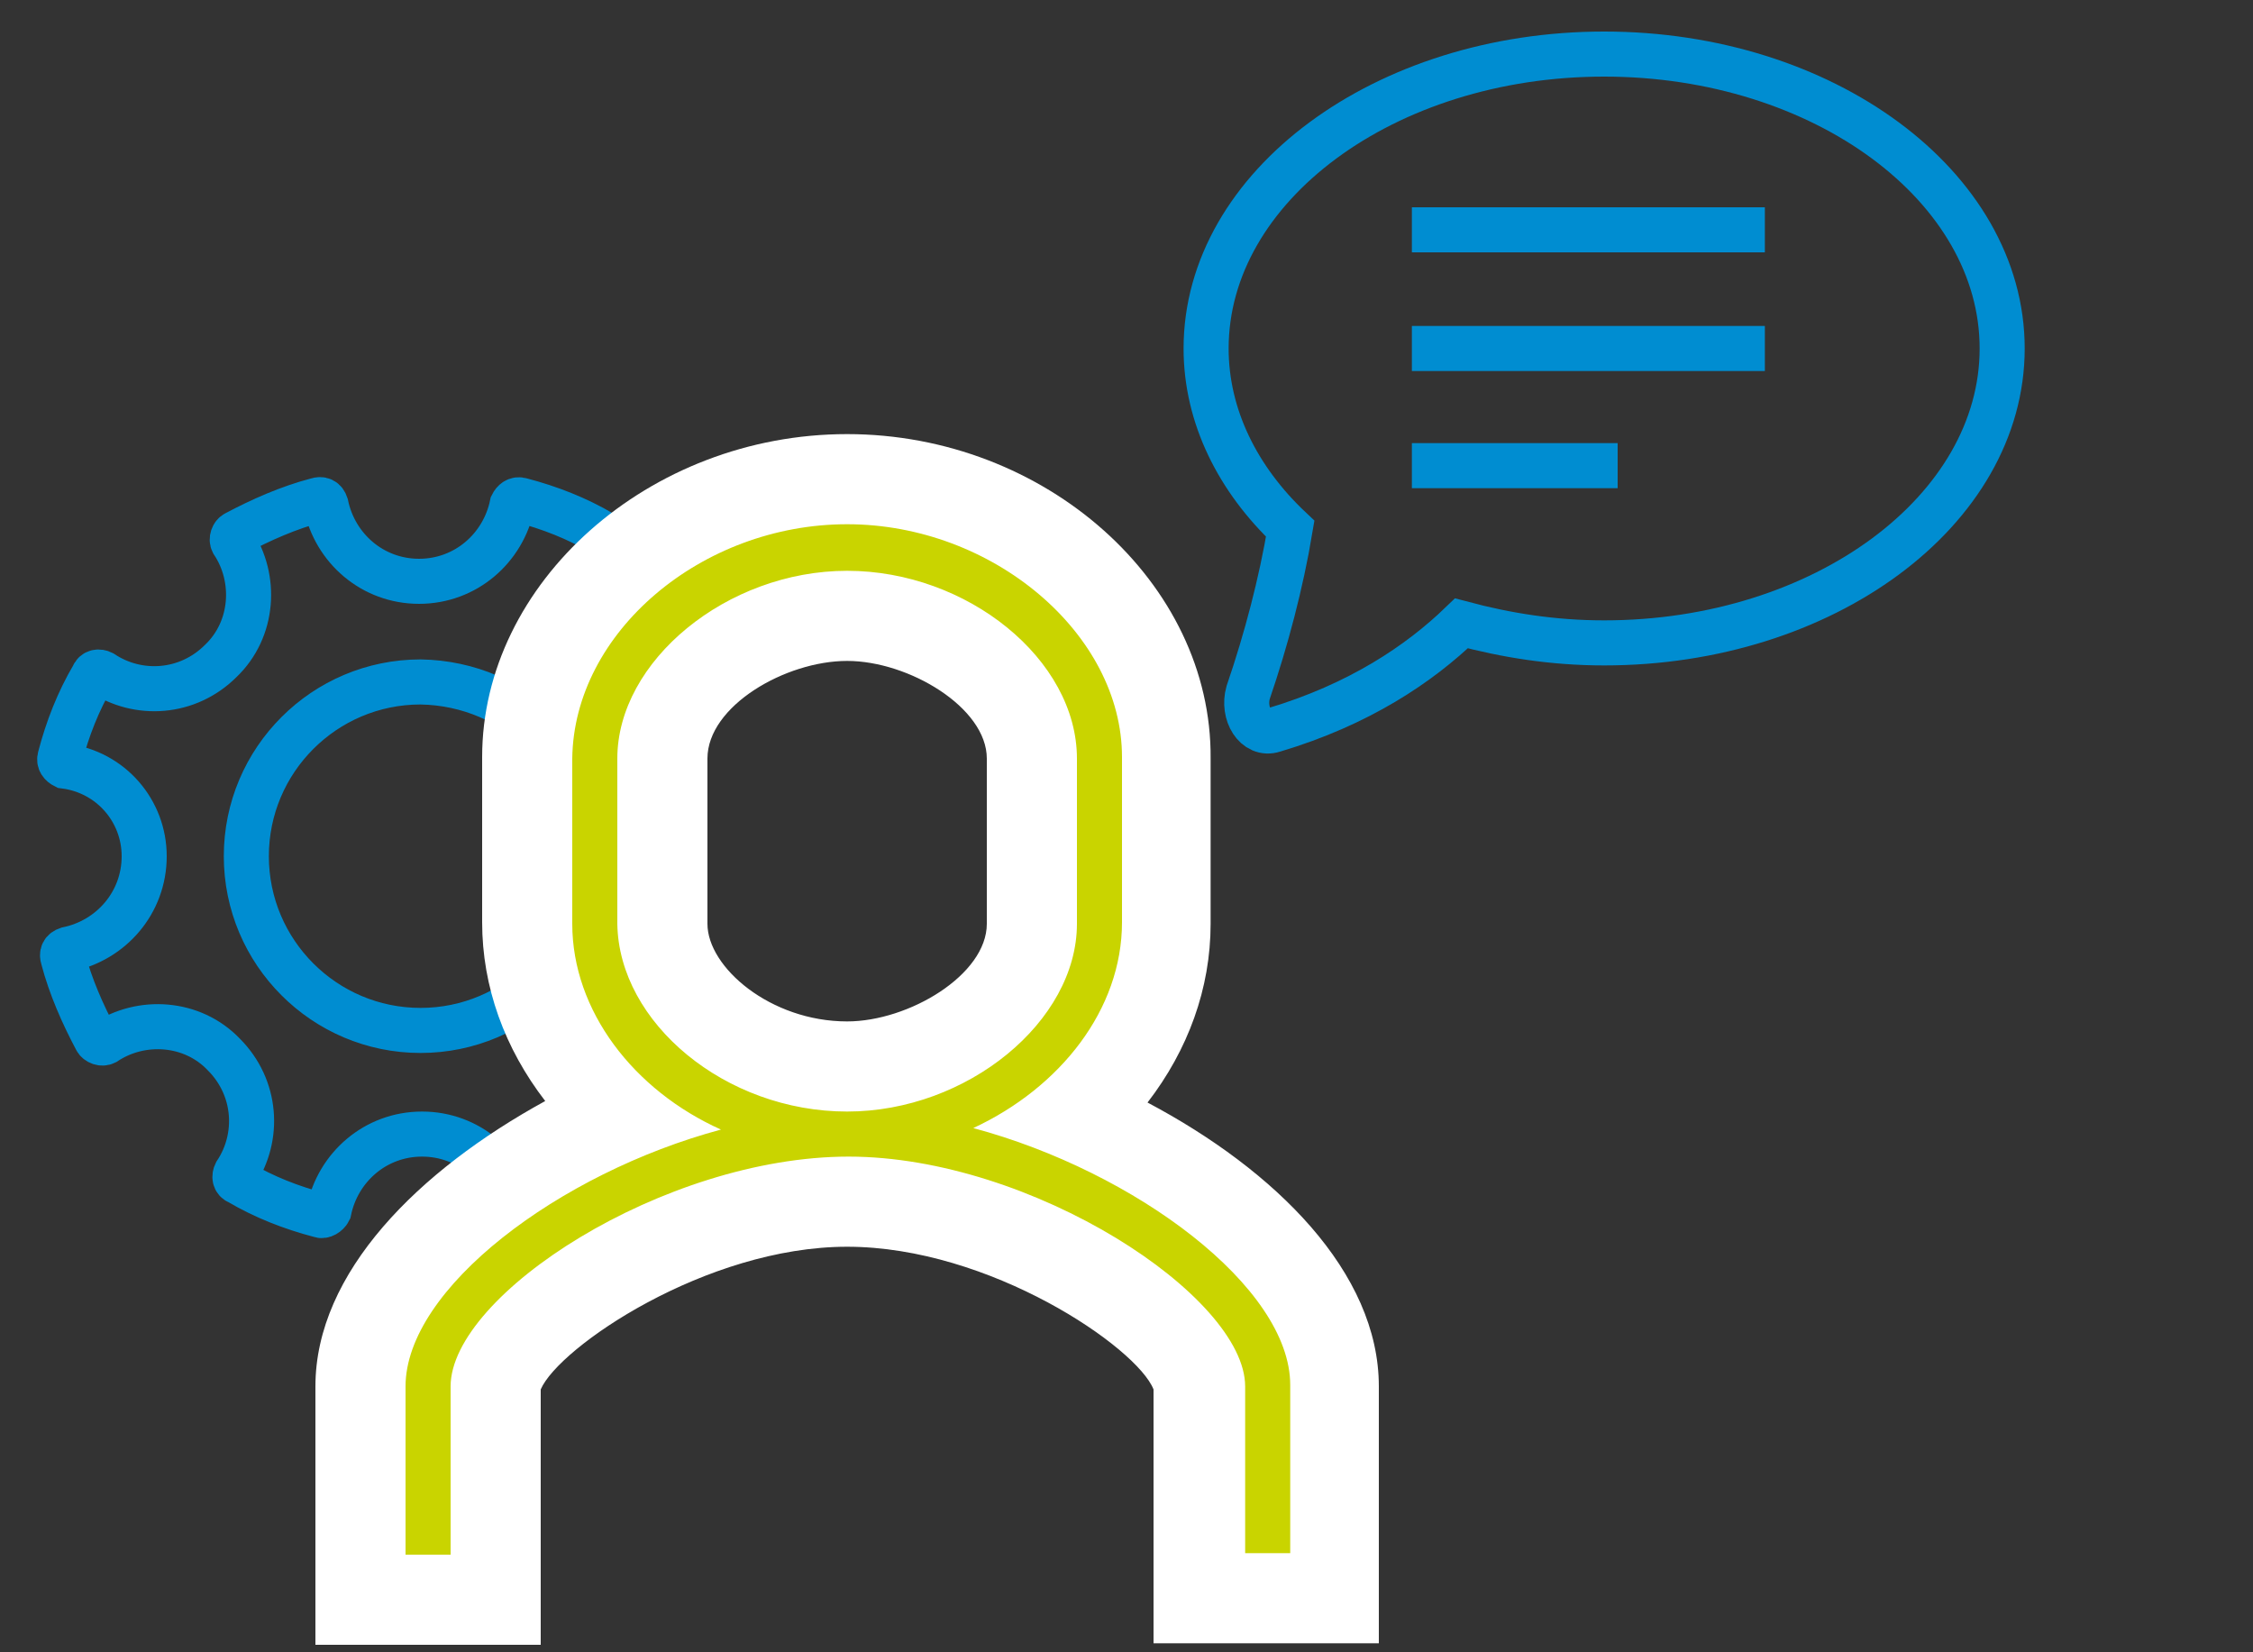
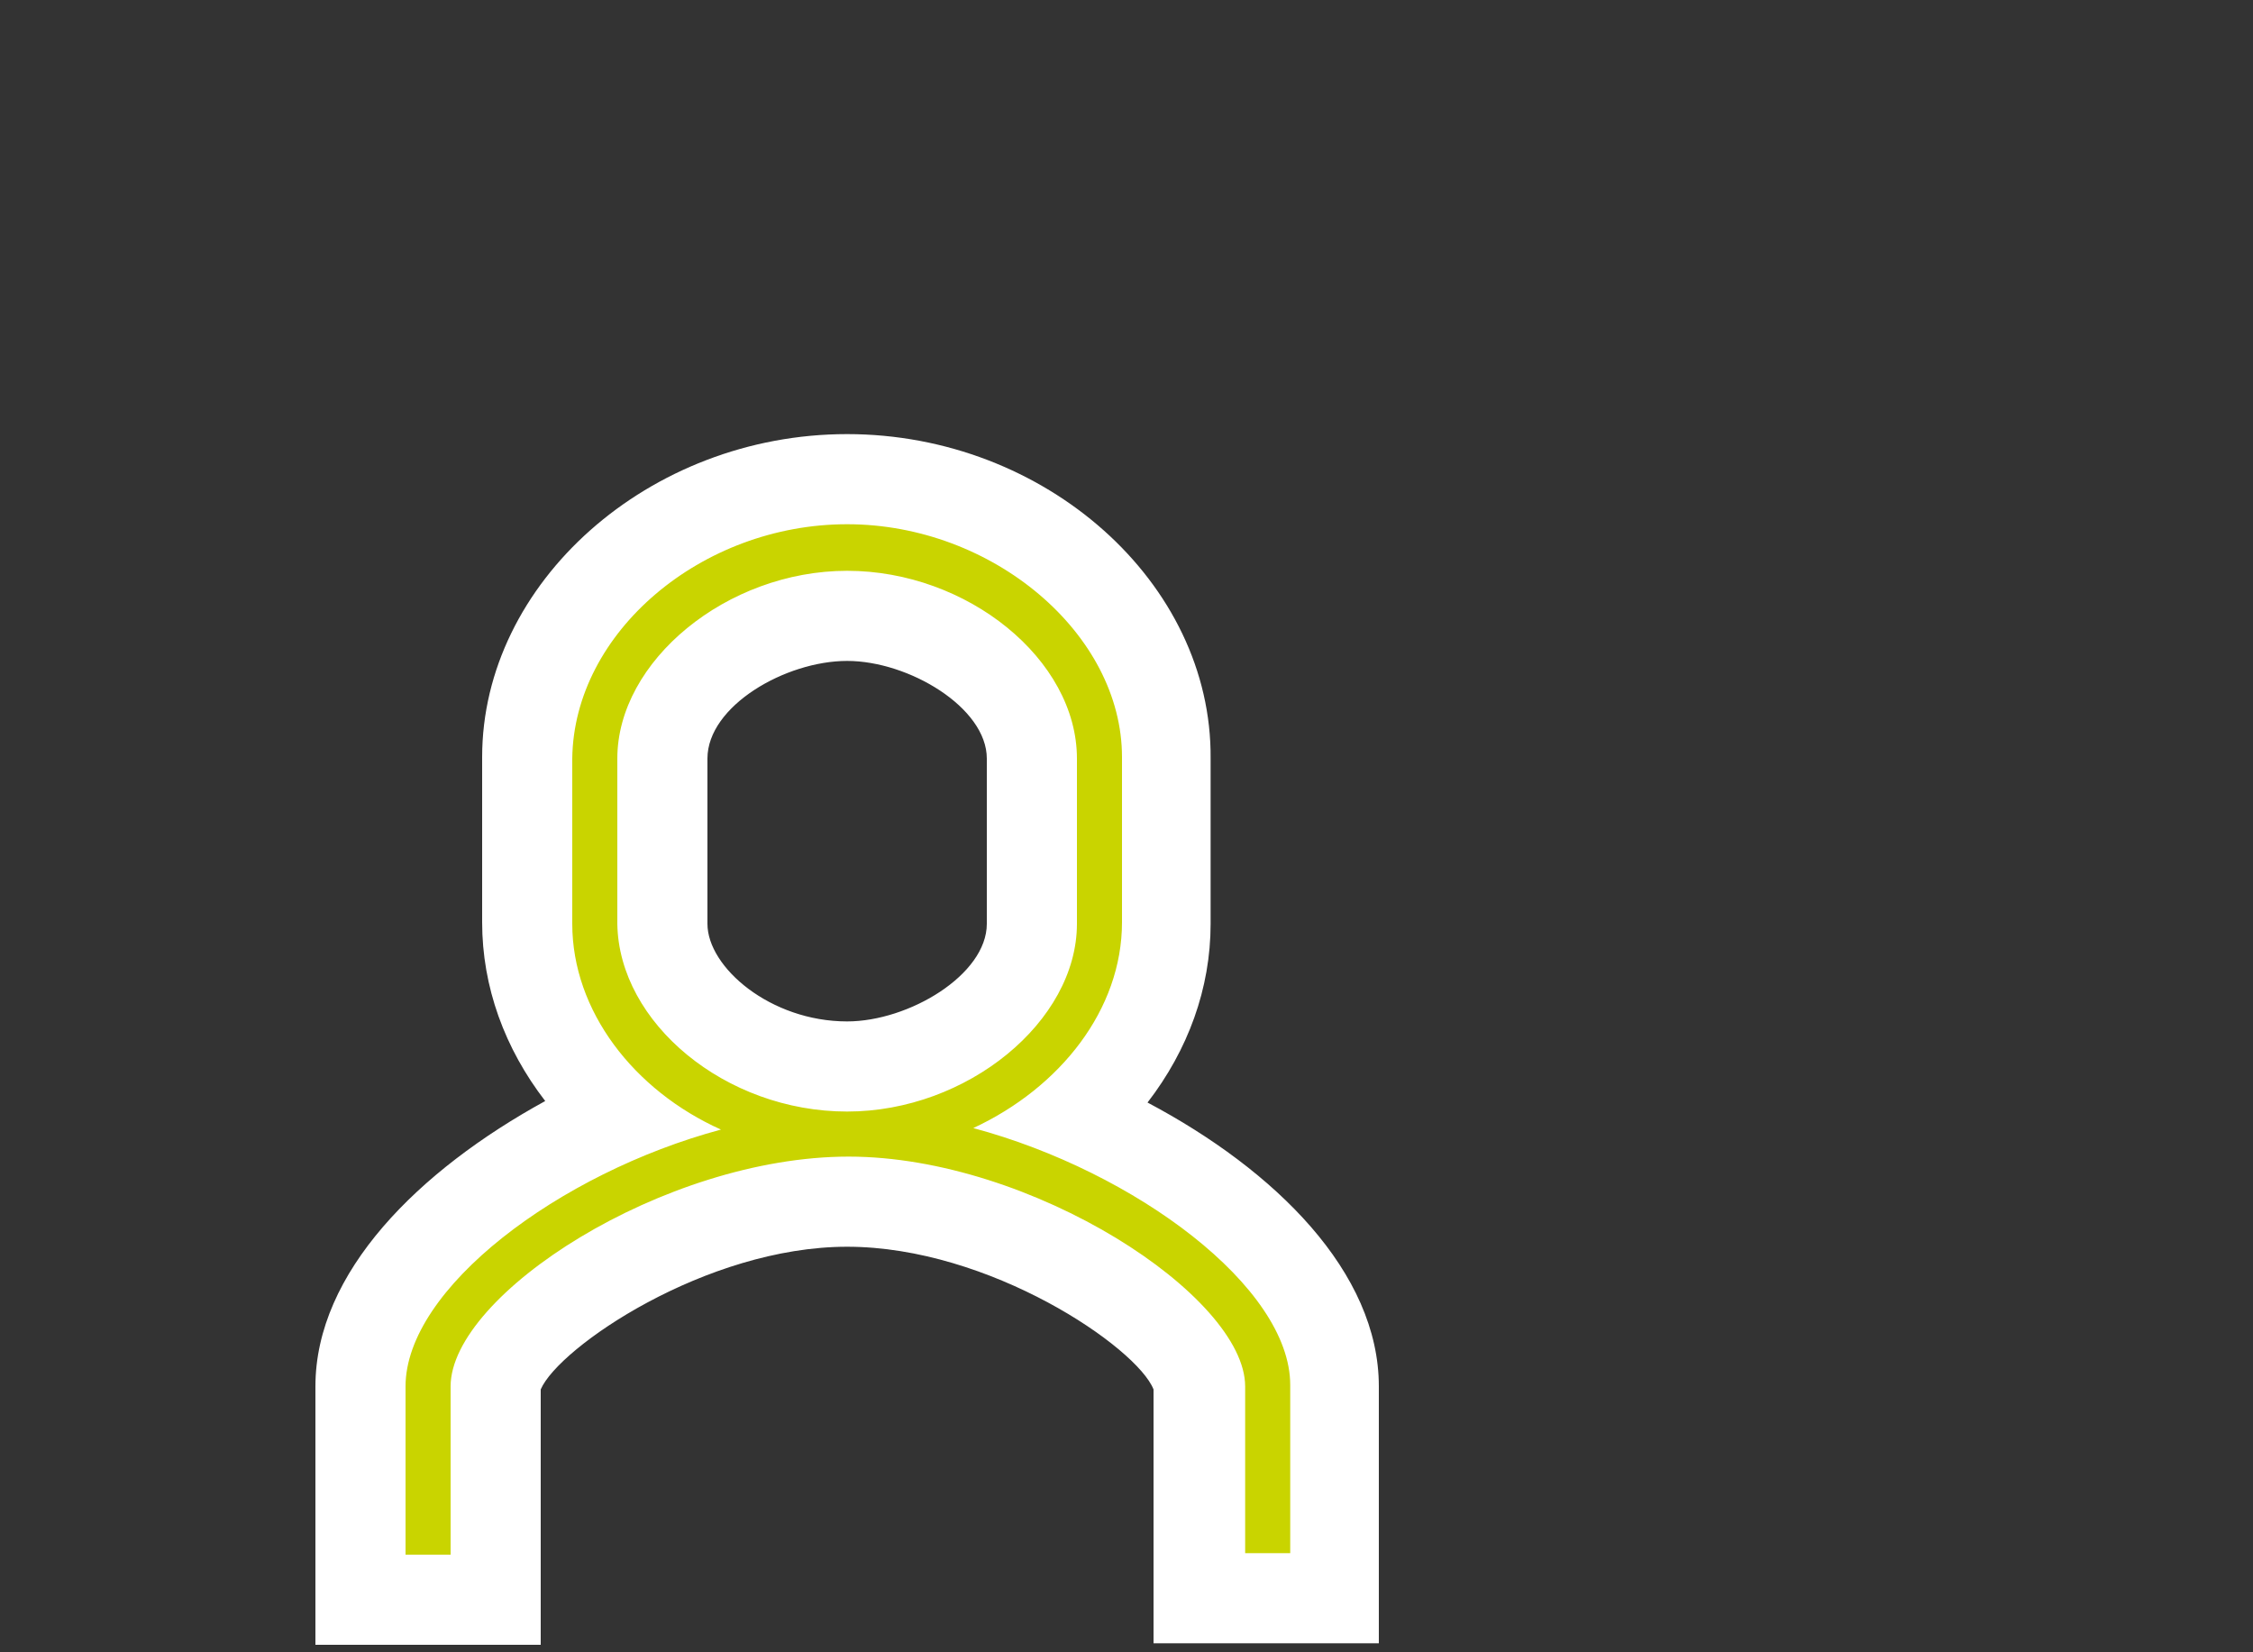
<svg xmlns="http://www.w3.org/2000/svg" version="1.1" id="Ebene_1" x="0px" y="0px" viewBox="0 0 150 110" style="enable-background:new 0 0 150 110;" xml:space="preserve">
  <rect x="0" y="0" width="150" height="110" fill="#333333" stroke="none" />
  <style type="text/css">
	.st0{fill:none;stroke:#008DD1;stroke-width:3;stroke-miterlimit:10;}
	.st1{fill:none;stroke:#C9D400;stroke-width:3;stroke-miterlimit:10;}
	.st2{fill:#C9D400;}
	.st3{fill:#FFFFFF;}
</style>
-   <path class="st0" d="M41.1,44c-2.2-2.2-2.4-5.5-0.8-7.9c0.1-0.2,0.1-0.5-0.2-0.6c-1.7-1-3.5-1.7-5.4-2.2c-0.3-0.1-0.5,0.1-0.6,0.3  c-0.6,2.9-3.1,5.1-6.2,5.1c-3.1,0-5.6-2.2-6.2-5.1c-0.1-0.3-0.3-0.4-0.6-0.3c-1.9,0.5-3.7,1.3-5.4,2.2c-0.2,0.1-0.3,0.4-0.2,0.6  c1.6,2.4,1.4,5.8-0.8,7.9c-2.2,2.2-5.5,2.4-7.9,0.8c-0.2-0.1-0.5-0.1-0.6,0.2c-1,1.7-1.7,3.5-2.2,5.4c-0.1,0.3,0.1,0.5,0.3,0.6  C7.4,51.4,9.6,54,9.6,57c0,3.1-2.2,5.6-5.1,6.2c-0.3,0.1-0.4,0.3-0.3,0.6c0.5,1.9,1.3,3.7,2.2,5.4c0.1,0.2,0.4,0.3,0.6,0.2  c2.4-1.6,5.8-1.4,7.9,0.8c2.2,2.2,2.4,5.5,0.8,7.9c-0.1,0.2-0.1,0.5,0.2,0.6c1.7,1,3.5,1.7,5.4,2.2c0.2,0.1,0.5-0.1,0.6-0.3  c0.6-2.9,3.1-5.1,6.2-5.1c3.1,0,5.6,2.2,6.2,5.1c0,0.3,0.3,0.4,0.6,0.3c1.9-0.5,3.7-1.3,5.4-2.2c0.2-0.1,0.3-0.4,0.2-0.6  c-1.6-2.4-1.4-5.8,0.8-7.9 M39.6,57c0,6.4-5.2,11.6-11.6,11.6c-6.4,0-11.6-5.2-11.6-11.6c0-6.4,5.2-11.6,11.6-11.6  C34.4,45.5,39.6,50.6,39.6,57z" />
  <path class="st0" d="M305.7,70.4c-13.5,13.5-34.2,15.3-49.7,5.5c-2.4-1.5-4.7-3.4-6.9-5.5c-2.1-2.1-4-4.4-5.5-6.9  c-9.8-15.5-8-36.2,5.5-49.7c15.6-15.6,40.9-15.6,56.5,0C321.2,29.4,321.3,54.8,305.7,70.4z" />
  <path class="st0" d="M256,75.9l-30.9,30.9l-12.3-12.3l30.9-31c1.5,2.4,3.4,4.7,5.5,6.9C251.3,72.5,253.6,74.3,256,75.9z" />
  <polyline class="st1" points="-15.6,216.1 -10.9,223.8 3.9,203.8 " />
-   <polyline class="st0" points="-0.6,224.4 -0.6,230.8 -5.3,230.8 -16.7,230.8 -22.9,230.8 -22.9,220.8 -22.9,220.6 -22.9,208.5   -10.3,208.5 " />
-   <path class="st0" d="M94,31h13.7 M94,15.3h23.5 M94,23.2h23.5" />
-   <path class="st0" d="M106.8,42.8c14.6,0,26.5-8.8,26.5-19.6c0-10.8-11.9-19.6-26.5-19.6c-14.6,0-26.5,8.8-26.5,19.6  c0,4.5,2.1,8.7,5.6,12c-0.6,3.6-1.6,7.4-2.8,10.9c-0.4,1.4,0.5,2.9,1.7,2.5c5.7-1.7,9.7-4.4,12.5-7.1  C100.3,42.3,103.4,42.8,106.8,42.8" />
  <path class="st0" d="M-89.4,208.4h17.3 M-89.4,188.6h29.6 M-89.4,198.5h29.6" />
-   <path class="st0" d="M-75.9,223.2c-18.4,0-33.3-11.1-33.3-24.7c0-13.6,14.9-24.7,33.3-24.7c18.4,0,33.3,11.1,33.3,24.7  c0,5.7-2.6,11-7,15.1c0.7,4.6,2.1,9.3,3.5,13.7c0.6,1.8-0.7,3.6-2.1,3.2c-7.1-2.2-12.2-5.5-15.8-9  C-67.7,222.6-71.7,223.2-75.9,223.2" />
  <g>
    <g>
      <g>
        <path class="st2" d="M79.9,106.4V92.3c0-3.7-12.3-12.3-23.4-12.3C45.3,80,33,88.6,33,92.3v14.2h-9V92.3c0-7.1,8.1-14,17.3-17.9     c-3.8-3.4-6.1-8.1-6.1-12.9v-11c0-9.9,9.9-18.5,21.3-18.5c11.3,0,21.3,8.7,21.3,18.5v11c0,4.8-2.3,9.4-6.2,12.8     c11,4.5,17.3,12.2,17.3,18v14.2H79.9z M56.4,40.9c-6.3,0-12.3,4.6-12.3,9.5v11c0,5,5.8,9.5,12.3,9.5c6.3,0,12.3-4.6,12.3-9.5v-11     C68.7,45.5,62.8,40.9,56.4,40.9z" />
        <path class="st3" d="M56.4,34.9c9.7,0,18.3,7.3,18.3,15.5v11c0,5.8-4.1,11-9.9,13.7c10.8,2.9,21.1,10.6,21.1,17.1v11.2h-3V92.3     c0-6-14.2-15.3-26.4-15.3C44.2,77,30,86.2,30,92.3v11.2h-3V92.3c0-6.5,10.2-14.2,21-17.1c-5.8-2.6-9.9-7.9-9.9-13.7v-11     C38.2,42.1,46.7,34.9,56.4,34.9 M56.4,74c8,0,15.3-6,15.3-12.5v-11c0-6.6-7.3-12.5-15.3-12.5c-8,0-15.3,6-15.3,12.5v11     C41.2,68.1,48.3,74,56.4,74 M56.4,28.9c-13.2,0-24.3,9.9-24.3,21.5v11c0,4.3,1.5,8.4,4.2,11.9C27.9,77.9,21,84.7,21,92.3v11.2v6     h6h3h6v-6V92.5c1.2-2.8,11-9.5,20.4-9.5c9.5,0,19.3,6.7,20.4,9.5v10.9v6h6h3h6v-6V92.3c0-7.6-6.9-14.4-15.4-18.9     c2.7-3.5,4.2-7.6,4.2-11.9v-11C80.7,38.8,69.6,28.9,56.4,28.9L56.4,28.9z M56.4,68c-5.1,0-9.3-3.6-9.3-6.5v-11     c0-3.5,5.2-6.5,9.3-6.5c4.1,0,9.3,3.1,9.3,6.5v11C65.7,64.9,60.5,68,56.4,68L56.4,68z M76.9,92.7C76.9,92.7,76.9,92.7,76.9,92.7     C76.9,92.7,76.9,92.7,76.9,92.7L76.9,92.7z" />
      </g>
    </g>
  </g>
</svg>